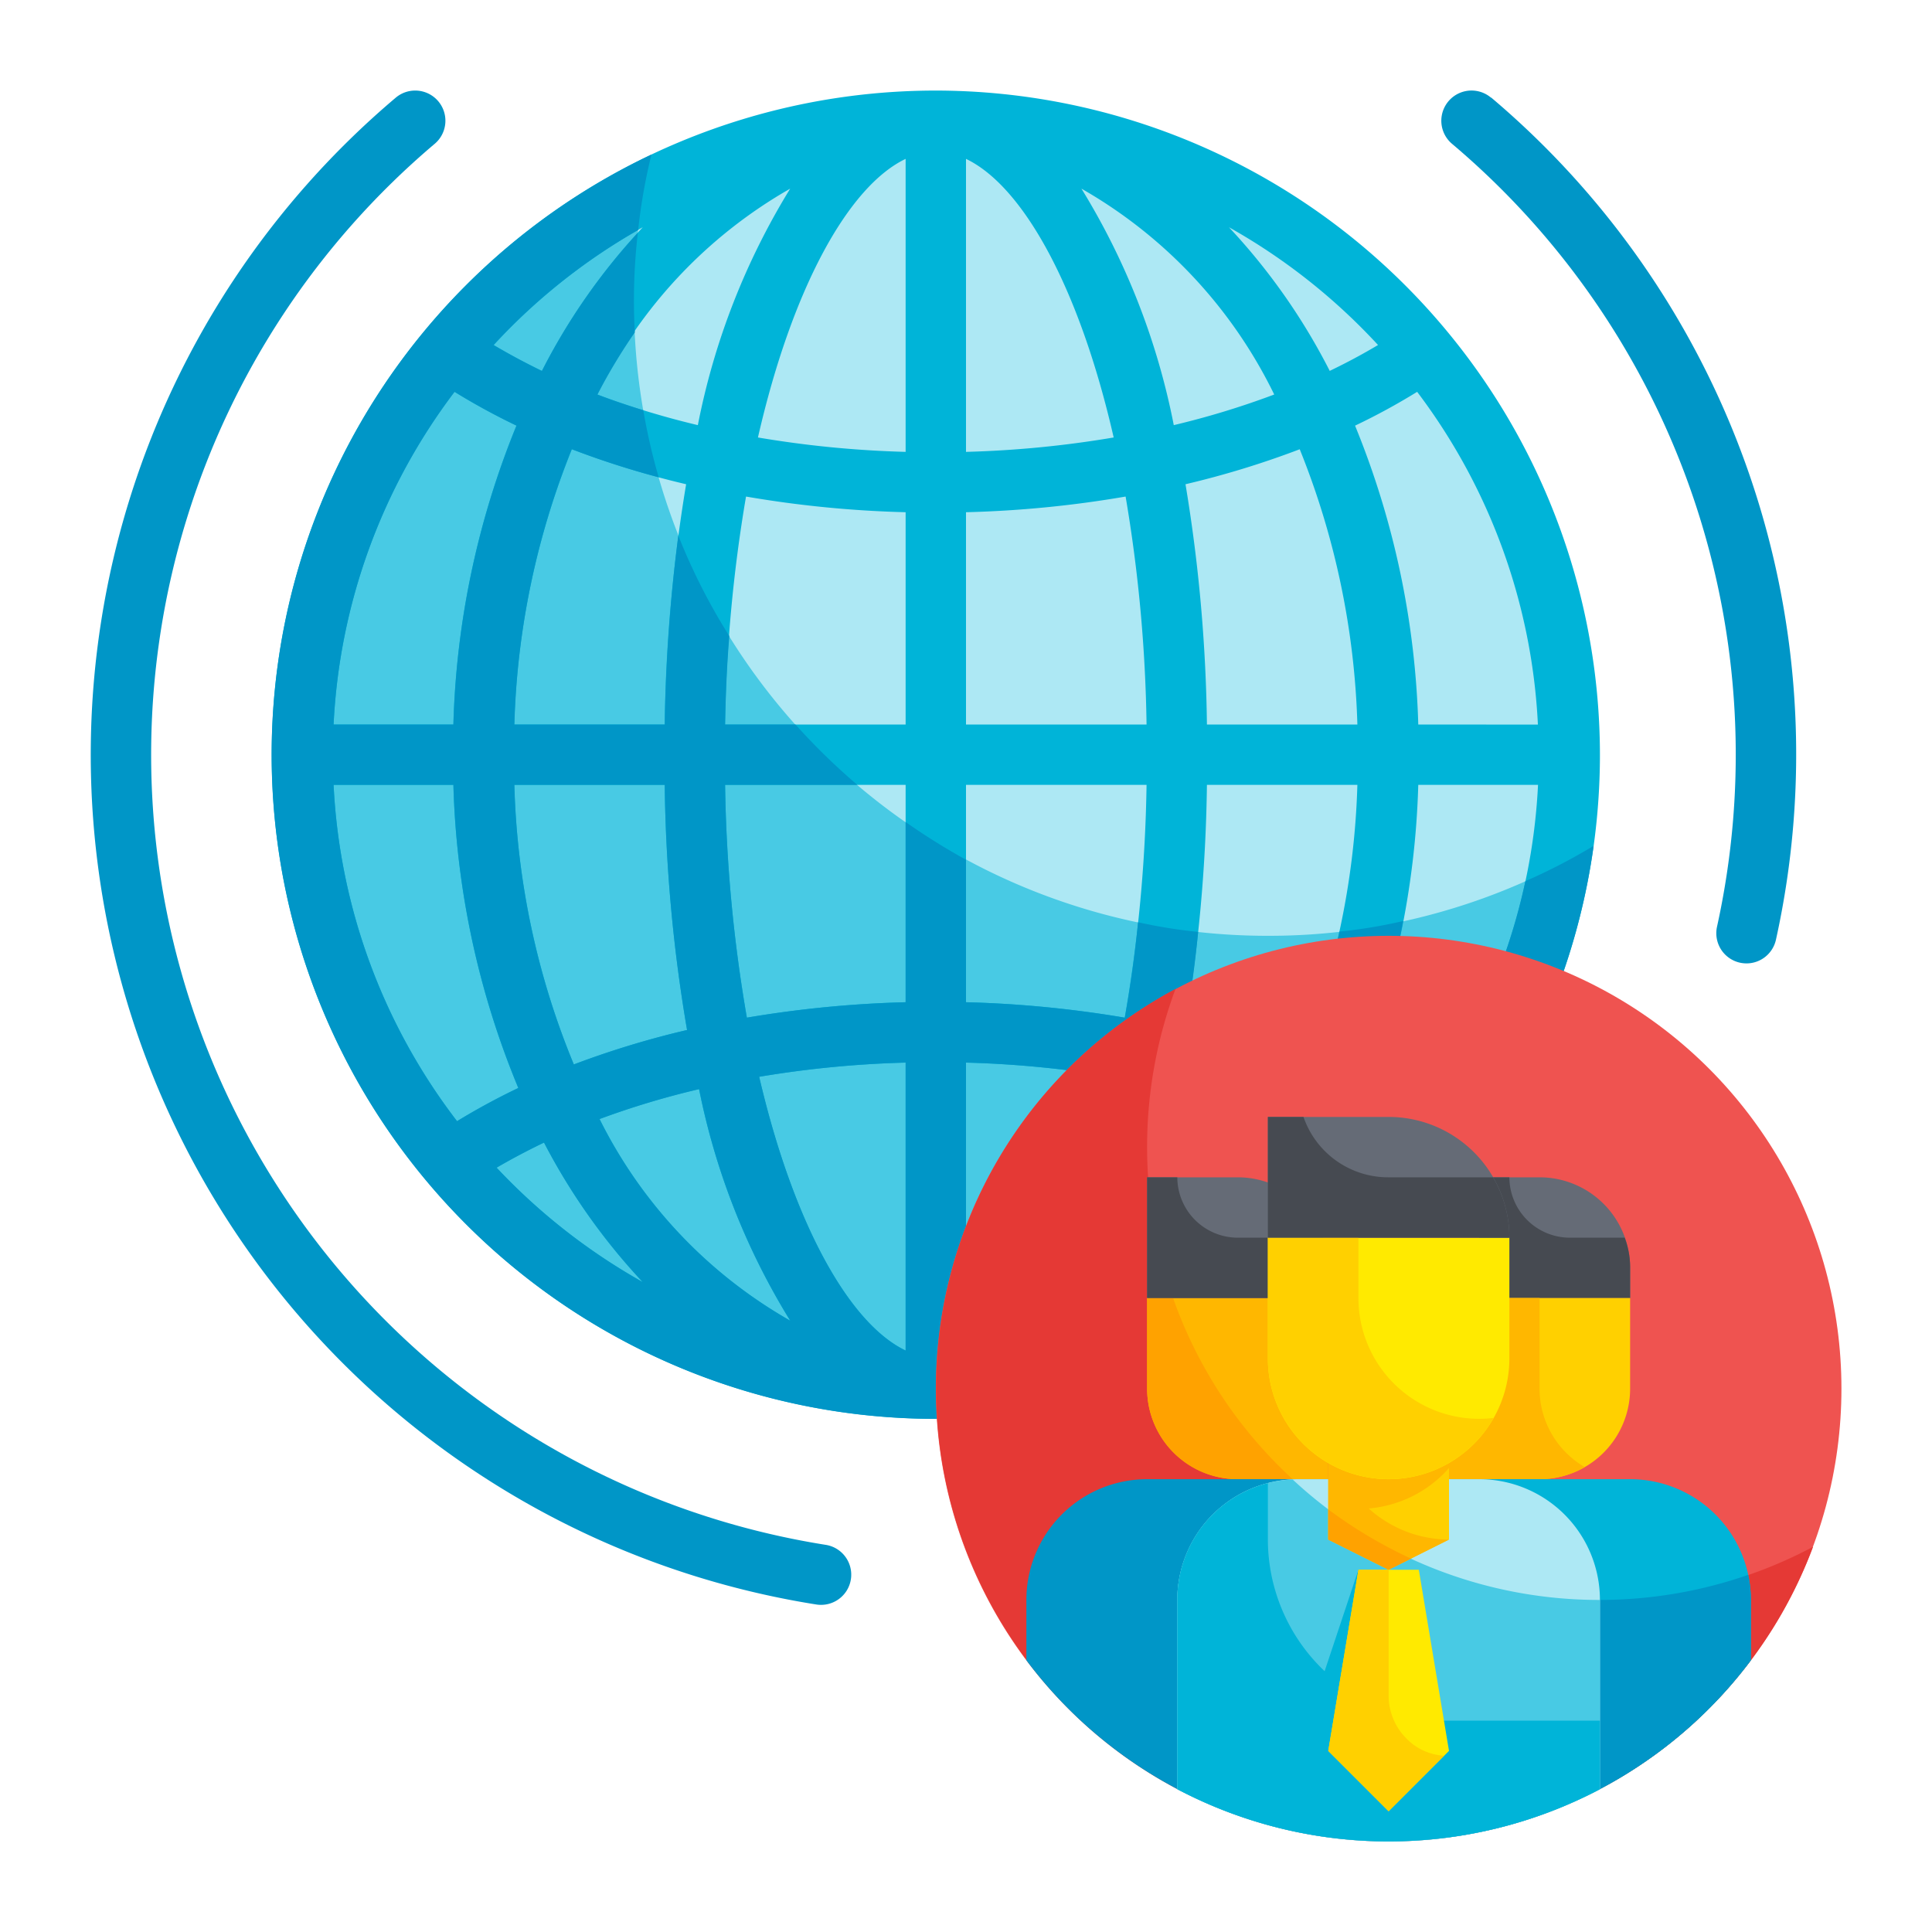
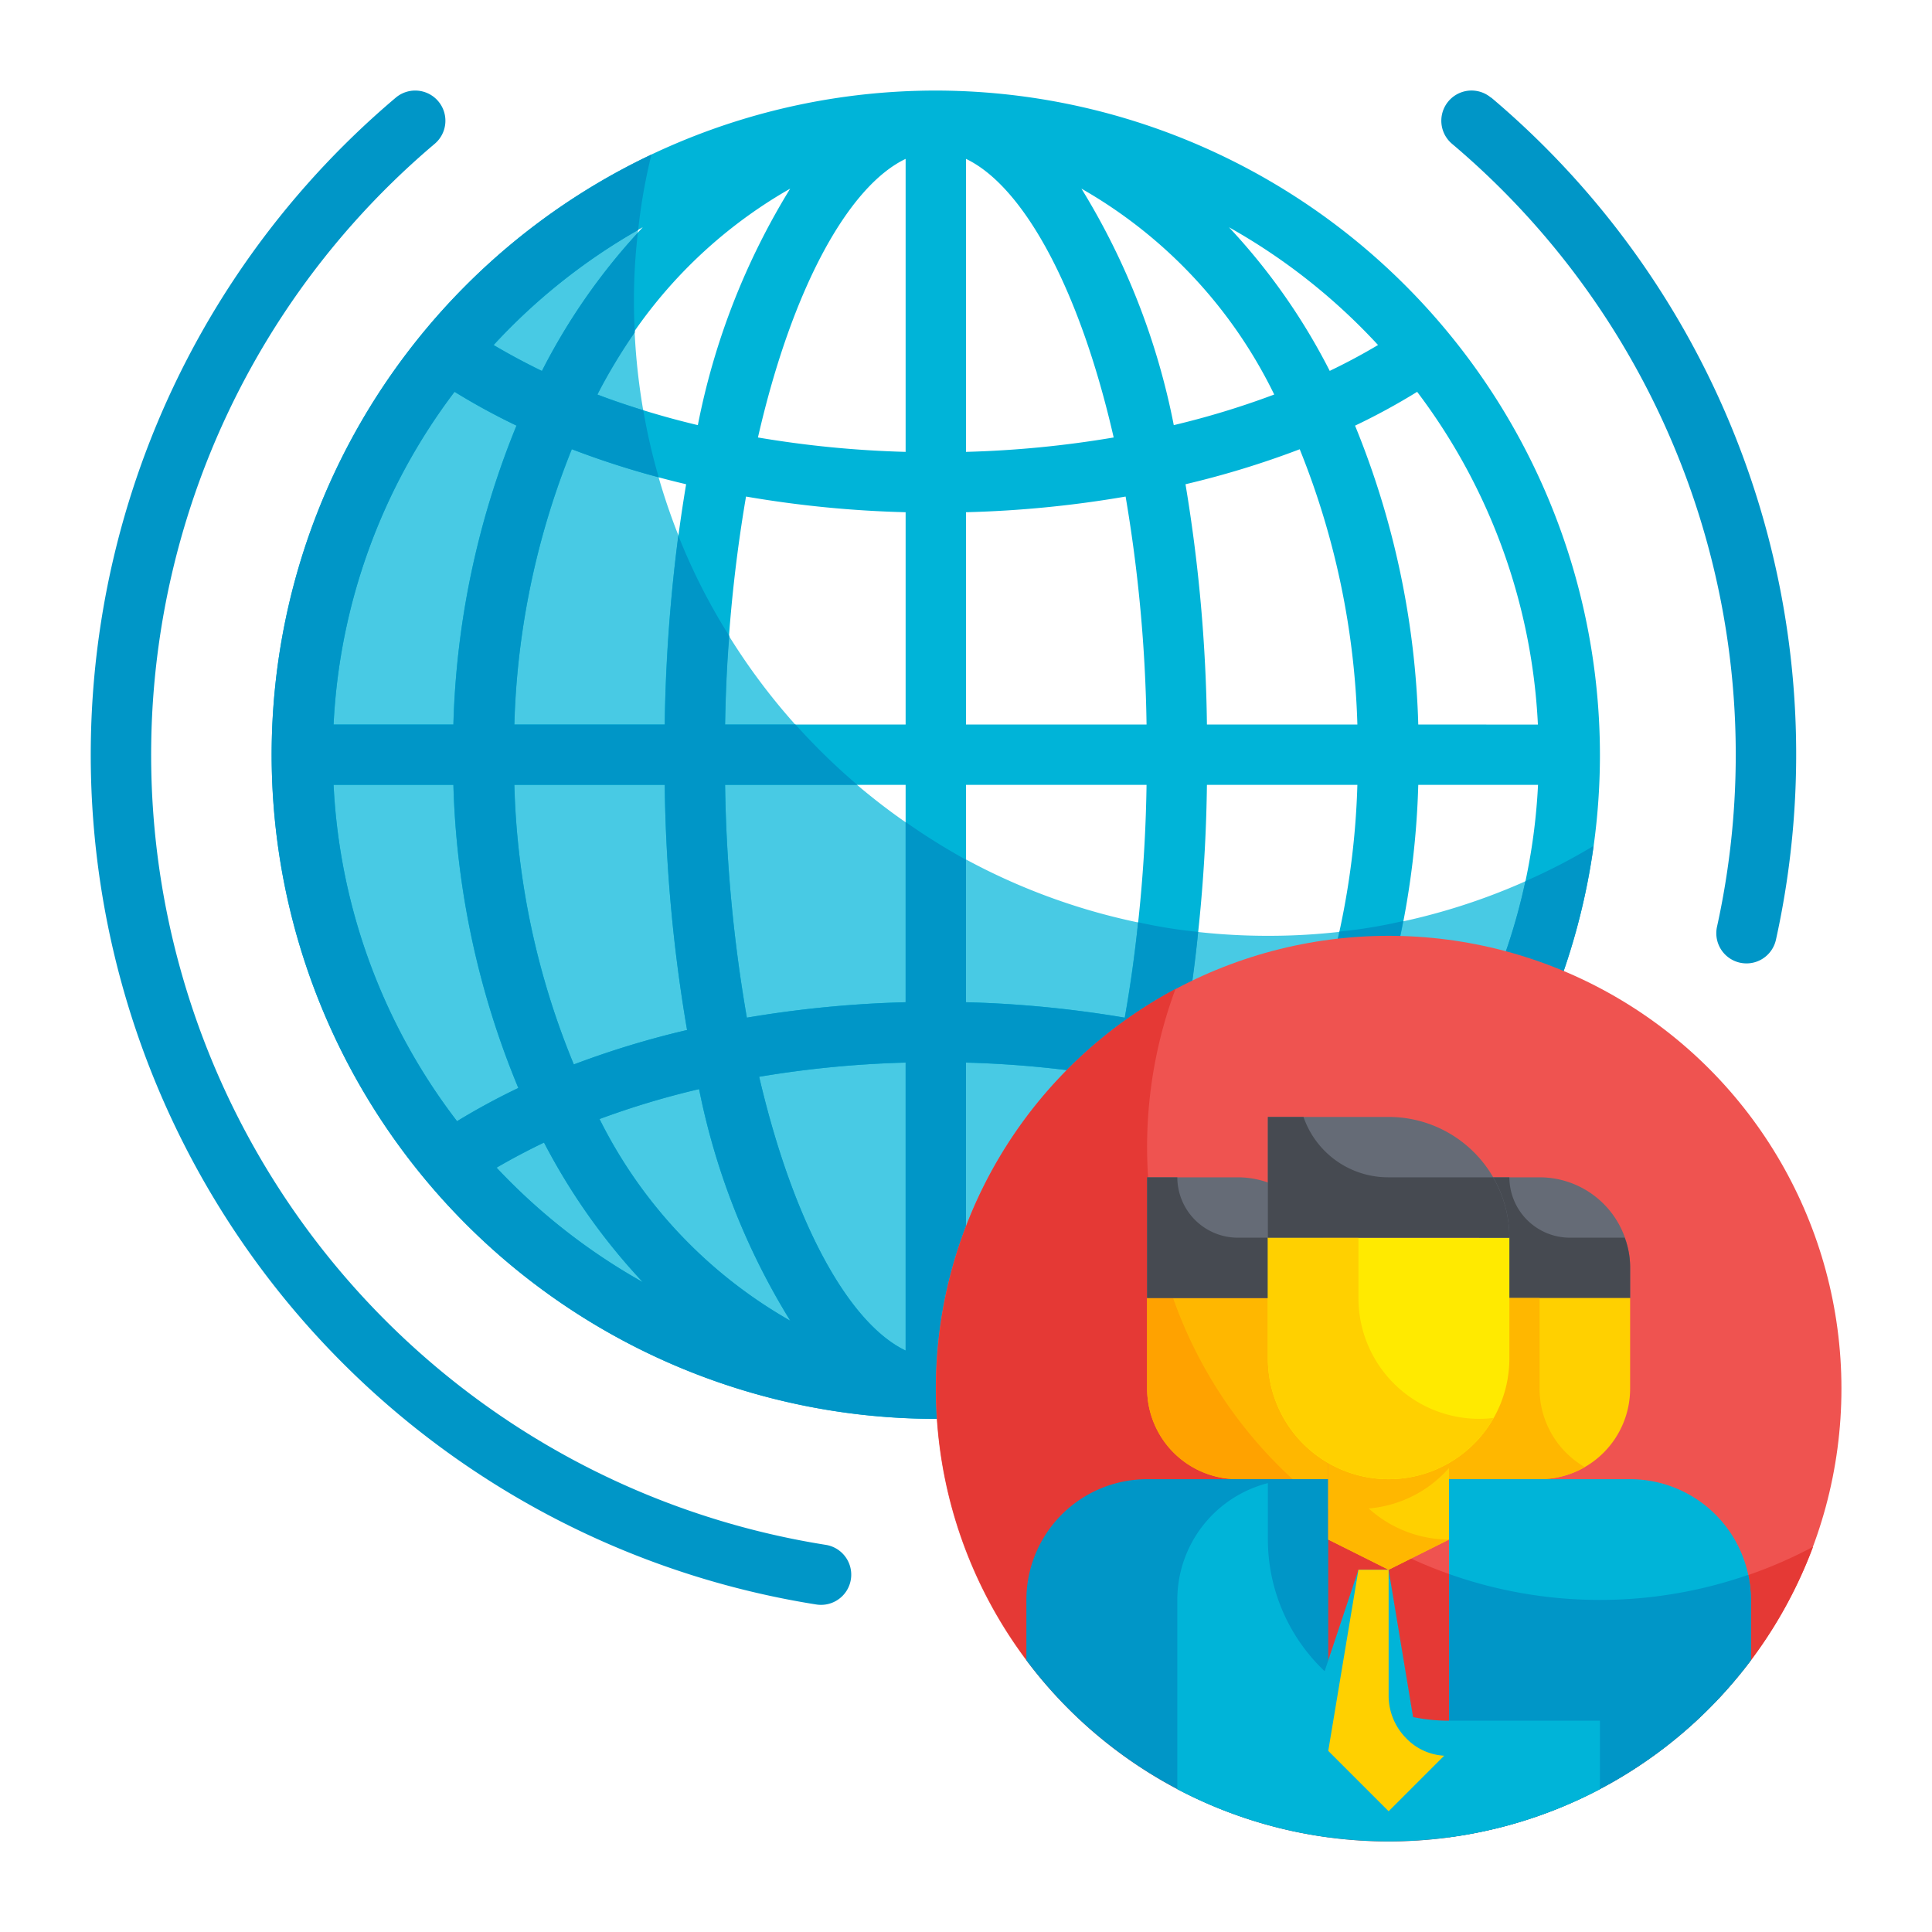
<svg xmlns="http://www.w3.org/2000/svg" height="512" viewBox="0 0 64 64" width="512">
  <g id="Flat">
    <g id="Color_copy" data-name="Color copy">
-       <circle cx="31" cy="25" fill="#ade8f4" r="21" />
      <path d="m51.68 28.64a21 21 0 1 1 -30.36-22.28 20.989 20.989 0 0 0 20.68 24.64 20.89 20.89 0 0 0 9.68-2.36z" fill="#48cae4" />
      <path d="m31 3a22 22 0 1 0 22 22 22.025 22.025 0 0 0 -22-22zm14.649 8.429q-.765.456-1.6.857a20.67 20.67 0 0 0 -3.338-4.758 20.081 20.081 0 0 1 4.938 3.901zm-5.668 12.571a52.146 52.146 0 0 0 -.71-7.959 29.717 29.717 0 0 0 3.784-1.159 26.364 26.364 0 0 1 1.91 9.118zm-3.089-9.508a34.758 34.758 0 0 1 -4.892.477v-9.706c1.883.899 3.752 4.246 4.892 9.229zm-6.892-9.229v9.706a34.758 34.758 0 0 1 -4.892-.477c1.14-4.983 3.009-8.33 4.892-9.229zm0 11.705v7.032h-5.981a49.075 49.075 0 0 1 .694-7.551 36.483 36.483 0 0 0 5.287.519zm0 9.032v7.2a36.664 36.664 0 0 0 -5.257.513 48.96 48.96 0 0 1 -.724-7.713zm0 9.2v9.536c-1.863-.889-3.711-4.174-4.854-9.066a34.684 34.684 0 0 1 4.854-.47zm2 9.536v-9.536a34.684 34.684 0 0 1 4.854.47c-1.143 4.893-2.991 8.178-4.854 9.067zm0-11.536v-7.2h5.981a48.96 48.96 0 0 1 -.724 7.714 36.664 36.664 0 0 0 -5.257-.514zm0-9.2v-7.032a36.483 36.483 0 0 0 5.287-.519 49.075 49.075 0 0 1 .694 7.551zm6.883-9.917a23.563 23.563 0 0 0 -3.059-7.834 15.815 15.815 0 0 1 6.386 6.82 27.479 27.479 0 0 1 -3.327 1.014zm-12.707-7.834a23.563 23.563 0 0 0 -3.059 7.834 27.479 27.479 0 0 1 -3.327-1.014 15.815 15.815 0 0 1 6.386-6.82zm-3.447 9.792a52.273 52.273 0 0 0 -.71 7.959h-4.984a26.364 26.364 0 0 1 1.91-9.118 29.717 29.717 0 0 0 3.784 1.159zm-7.711 7.959h-3.967a19.856 19.856 0 0 1 4-11.023 21.513 21.513 0 0 0 2.057 1.12 28.206 28.206 0 0 0 -2.09 9.903zm0 2a28.174 28.174 0 0 0 2.152 10.042 21.7 21.7 0 0 0 -2.029 1.1 19.867 19.867 0 0 1 -4.09-11.142zm2.017 0h4.984a51.927 51.927 0 0 0 .741 8.12 29.56 29.56 0 0 0 -3.754 1.142 26.324 26.324 0 0 1 -1.971-9.262zm6.12 10.076a23.408 23.408 0 0 0 3.021 7.675 15.743 15.743 0 0 1 -6.313-6.681 27.542 27.542 0 0 1 3.292-.994zm12.669 7.675a23.408 23.408 0 0 0 3.021-7.675 27.542 27.542 0 0 1 3.292.994 15.743 15.743 0 0 1 -6.313 6.681zm3.416-9.631a51.927 51.927 0 0 0 .741-8.12h4.984a26.324 26.324 0 0 1 -1.971 9.262 29.56 29.56 0 0 0 -3.754-1.142zm7.742-8.12h3.967a19.867 19.867 0 0 1 -4.09 11.138 21.7 21.7 0 0 0 -2.029-1.1 28.174 28.174 0 0 0 2.152-10.038zm0-2a28.206 28.206 0 0 0 -2.094-9.9 21.513 21.513 0 0 0 2.057-1.12 19.856 19.856 0 0 1 4 11.023zm-25.689-16.472a20.67 20.67 0 0 0 -3.338 4.758q-.838-.4-1.6-.857a20.081 20.081 0 0 1 4.938-3.901zm-4.842 31.153q.752-.442 1.573-.833a20.658 20.658 0 0 0 3.269 4.624 20.1 20.1 0 0 1 -4.842-3.791zm24.256 3.791a20.658 20.658 0 0 0 3.269-4.624q.822.392 1.573.833a20.1 20.1 0 0 1 -4.842 3.791z" fill="#00b4d8" />
      <g fill="#0096c7">
        <path d="m49.393 3.236a1 1 0 1 0 -1.293 1.528 26.481 26.481 0 0 1 8.778 25.936 1 1 0 0 0 .763 1.191 1.046 1.046 0 0 0 .214.023 1 1 0 0 0 .976-.786 28.477 28.477 0 0 0 -9.438-27.9z" />
        <path d="m27.353 51.175a26.5 26.5 0 0 1 -12.953-46.411 1 1 0 1 0 -1.291-1.528 28.5 28.5 0 0 0 13.933 49.915 1.034 1.034 0 0 0 .156.012 1 1 0 0 0 .155-1.988z" />
        <path d="m50.53 29.19a19.915 19.915 0 0 1 -3.67 7.95 23 23 0 0 0 -2.03-1.1 26.726 26.726 0 0 0 1.65-5.53 16.292 16.292 0 0 1 -2.11.35 24.043 24.043 0 0 1 -1.38 4.4 29.838 29.838 0 0 0 -3.75-1.14c.19-1.04.34-2.12.45-3.25a16.5 16.5 0 0 1 -1.99-.32c-.11 1.11-.26 2.16-.44 3.16a37.5 37.5 0 0 0 -5.26-.51v-4.72a21.611 21.611 0 0 1 -2-1.25v5.97a37.5 37.5 0 0 0 -5.26.51 49.22 49.22 0 0 1 -.72-7.71h4.38a21.507 21.507 0 0 1 -2.05-2h-2.33c.02-1.01.06-1.98.14-2.93a20.023 20.023 0 0 1 -1.69-3.33 55.49 55.49 0 0 0 -.45 6.26h-4.98a26.349 26.349 0 0 1 1.9-9.12 27.715 27.715 0 0 0 2.88.93 19.912 19.912 0 0 1 -.51-2.22c-.52-.16-1.03-.33-1.52-.52a19.053 19.053 0 0 1 1.24-2.06c-.02-.33-.03-.67-.03-1.01a19.29 19.29 0 0 1 .13-2.29 20.48 20.48 0 0 0 -3.18 4.58c-.55-.27-1.09-.56-1.6-.86a19.861 19.861 0 0 1 4.79-3.81 18.655 18.655 0 0 1 .44-2.5 22 22 0 1 0 31.21 22.9 19.332 19.332 0 0 1 -2.26 1.17zm-28.51-3.19a51.635 51.635 0 0 0 .74 8.12 29.838 29.838 0 0 0 -3.75 1.14 25.9 25.9 0 0 1 -1.97-9.26zm-6.96-13.02a22.13 22.13 0 0 0 2.05 1.12 28.169 28.169 0 0 0 -2.09 9.9h-3.97a19.836 19.836 0 0 1 4.01-11.02zm.08 24.16a19.912 19.912 0 0 1 -4.09-11.14h3.97a28.21 28.21 0 0 0 2.15 10.04 23 23 0 0 0 -2.03 1.1zm1.31 1.54c.5-.29 1.03-.57 1.57-.83a20.806 20.806 0 0 0 3.27 4.62 20.232 20.232 0 0 1 -4.84-3.79zm3.41-1.61a27.561 27.561 0 0 1 3.3-.99 23.1 23.1 0 0 0 3.02 7.67 15.771 15.771 0 0 1 -6.32-6.68zm10.14 7.67c-1.86-.89-3.71-4.18-4.85-9.07a34.656 34.656 0 0 1 4.85-.47zm2 0v-9.54a34.656 34.656 0 0 1 4.85.47c-1.14 4.89-2.99 8.18-4.85 9.07zm3.82-.99a23.1 23.1 0 0 0 3.02-7.67 27.561 27.561 0 0 1 3.3.99 15.771 15.771 0 0 1 -6.32 6.68zm4.89-1.28a20.806 20.806 0 0 0 3.27-4.62c.54.26 1.07.54 1.57.83a20.232 20.232 0 0 1 -4.84 3.79z" />
      </g>
      <circle cx="46" cy="46" fill="#ef5350" r="15" />
      <path d="m60.06 51.24a15 15 0 1 1 -21.12-18.48 15.009 15.009 0 0 0 21.12 18.48z" fill="#e53935" />
      <path d="m38 39h3a3 3 0 0 1 3 3v1a0 0 0 0 1 0 0h-6a0 0 0 0 1 0 0v-4a0 0 0 0 1 0 0z" fill="#656b76" />
      <path d="m38 43h6a0 0 0 0 1 0 0v6a0 0 0 0 1 0 0h-3a3 3 0 0 1 -3-3v-3a0 0 0 0 1 0 0z" fill="#ffb700" />
      <path d="m42.82 49h-1.82a3 3 0 0 1 -3-3v-3h.86a14.8 14.8 0 0 0 3.96 6z" fill="#ffa200" />
      <path d="m34 53v2a14.968 14.968 0 0 0 10 5.86v-11.86h-6a4 4 0 0 0 -4 4z" fill="#0096c7" />
      <path d="m43 42v1h-5v-4h1a2.006 2.006 0 0 0 2 2h1.82a2.772 2.772 0 0 1 .18 1z" fill="#464a51" />
      <path d="m49 39h2a3 3 0 0 1 3 3v1a0 0 0 0 1 0 0h-5a0 0 0 0 1 0 0v-4a0 0 0 0 1 0 0z" fill="#656b76" />
      <path d="m54 42v1h-5v-4h1a2.006 2.006 0 0 0 2 2h1.82a2.772 2.772 0 0 1 .18 1z" fill="#464a51" />
      <path d="m48 43h6a0 0 0 0 1 0 0v3a3 3 0 0 1 -3 3h-3a0 0 0 0 1 0 0v-6a0 0 0 0 1 0 0z" fill="#ffd000" />
      <path d="m52.5 48.6a3.026 3.026 0 0 1 -1.5.4h-3v-6h3v3a3 3 0 0 0 1.5 2.6z" fill="#ffb700" />
      <path d="m58 53v2a14.968 14.968 0 0 1 -10 5.86v-11.86h6a4 4 0 0 1 4 4z" fill="#00b4d8" />
      <path d="m58 53v2a14.968 14.968 0 0 1 -10 5.86v-8.72a14.952 14.952 0 0 0 9.91.03 3.77 3.77 0 0 1 .09.83z" fill="#0096c7" />
-       <path d="m53 53v6.27a15.027 15.027 0 0 1 -14 0v-6.27a4 4 0 0 1 4-4h6a4 4 0 0 1 4 4z" fill="#ade8f4" />
-       <path d="m53 53v6.27a15.027 15.027 0 0 1 -14 0v-6.27a3.988 3.988 0 0 1 3.82-3.99 14.908 14.908 0 0 0 10.18 3.99z" fill="#48cae4" />
      <path d="m53 57v2.27a15.027 15.027 0 0 1 -14 0v-6.27a3.992 3.992 0 0 1 3-3.87v1.87a6.016 6.016 0 0 0 1.88 4.36l1.12-3.36h1l.81 4.88a5.858 5.858 0 0 0 1.19.12z" fill="#00b4d8" />
      <path d="m48 51-2 1-2-1v-5h4z" fill="#ffd000" />
-       <path d="m48 58-2 2-2-2 1-6h2z" fill="#ffea00" />
      <path d="m48 48.63a3.987 3.987 0 0 1 -2.66 1.34 3.988 3.988 0 0 0 2.66 1.03l-2 1-2-1v-5h4z" fill="#ffb700" />
      <path d="m42 41h8a0 0 0 0 1 0 0v4a4 4 0 0 1 -4 4 4 4 0 0 1 -4-4v-4a0 0 0 0 1 0 0z" fill="#ffea00" />
      <path d="m42 37h4a4 4 0 0 1 4 4 0 0 0 0 1 0 0h-8a0 0 0 0 1 0 0v-4a0 0 0 0 1 0 0z" fill="#656b76" />
      <path d="m49.48 46.97a4 4 0 0 1 -7.48-1.97v-4h3v2a4 4 0 0 0 4 4 3.866 3.866 0 0 0 .48-.03z" fill="#ffd000" />
      <path d="m47.84 58.16-1.84 1.84-2-2 1-6h1v4.17a2.006 2.006 0 0 0 .59 1.42 1.883 1.883 0 0 0 1.25.57z" fill="#ffd000" />
-       <path d="m46.74 51.63-.74.37-2-1v-1a15.361 15.361 0 0 0 2.74 1.63z" fill="#ffa200" />
      <path d="m50 41h-8v-4h1.18a2.968 2.968 0 0 0 2.82 2h3.46a3.989 3.989 0 0 1 .54 2z" fill="#464a51" />
    </g>
  </g>
</svg>